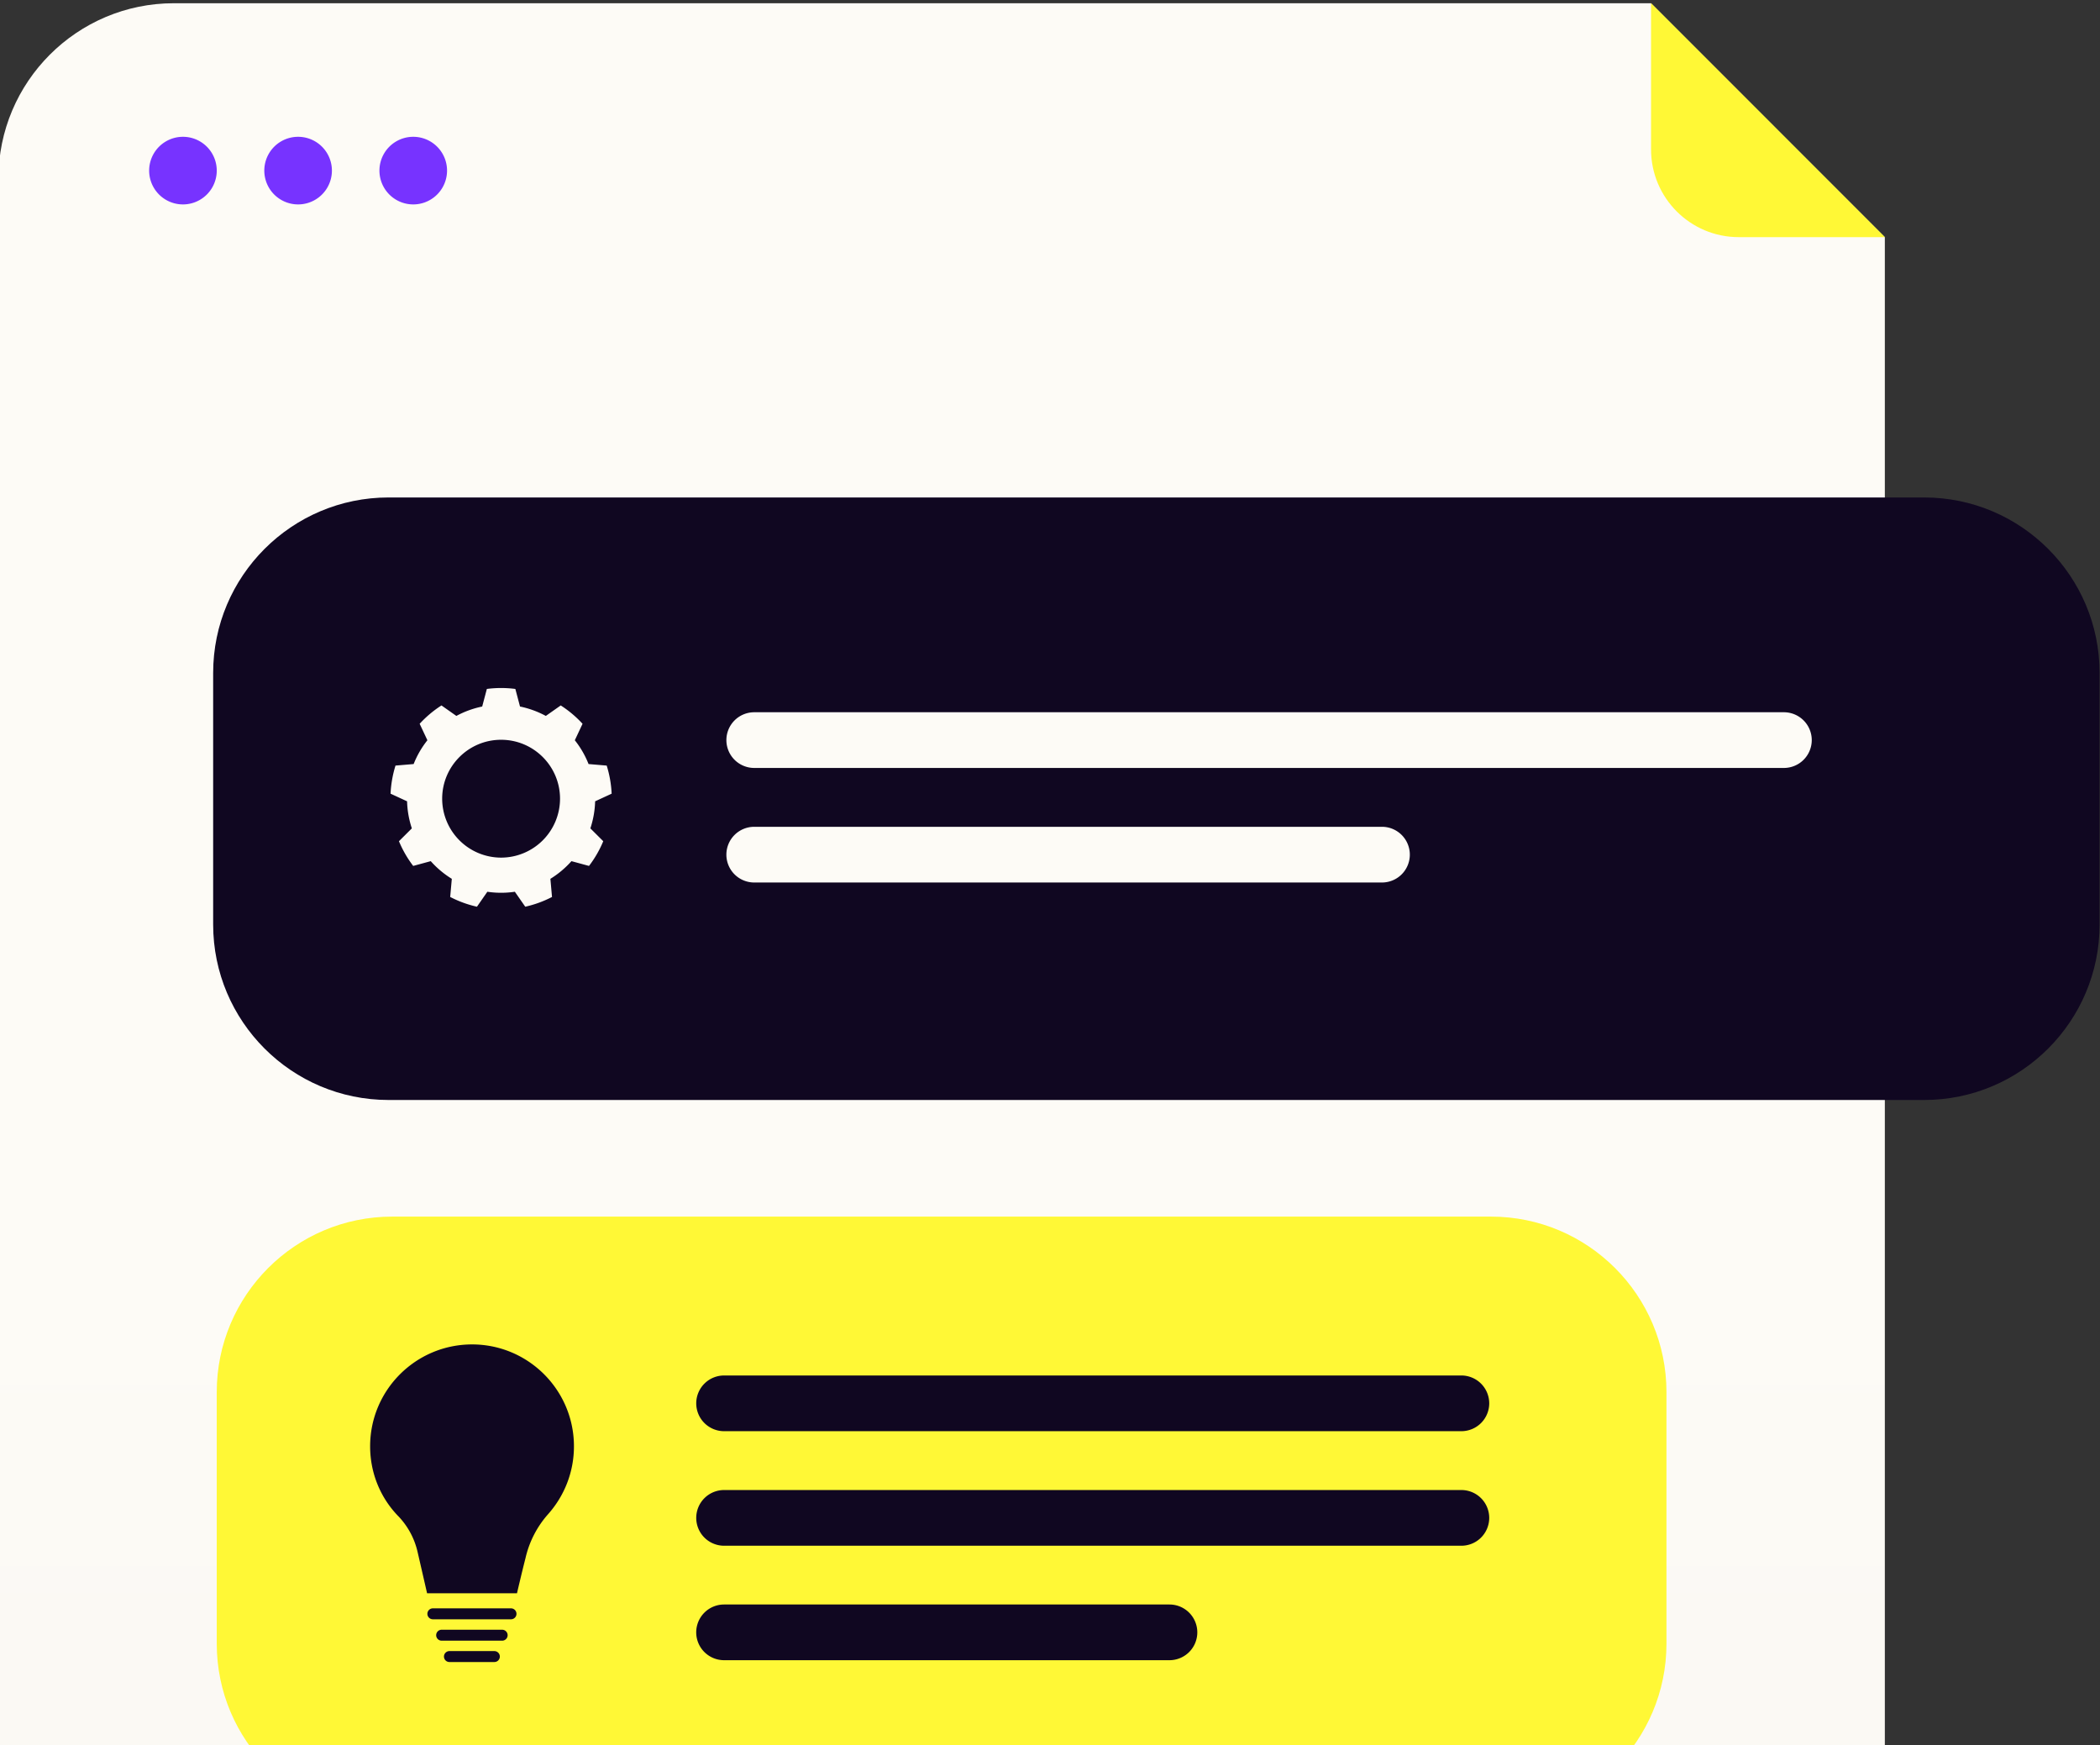
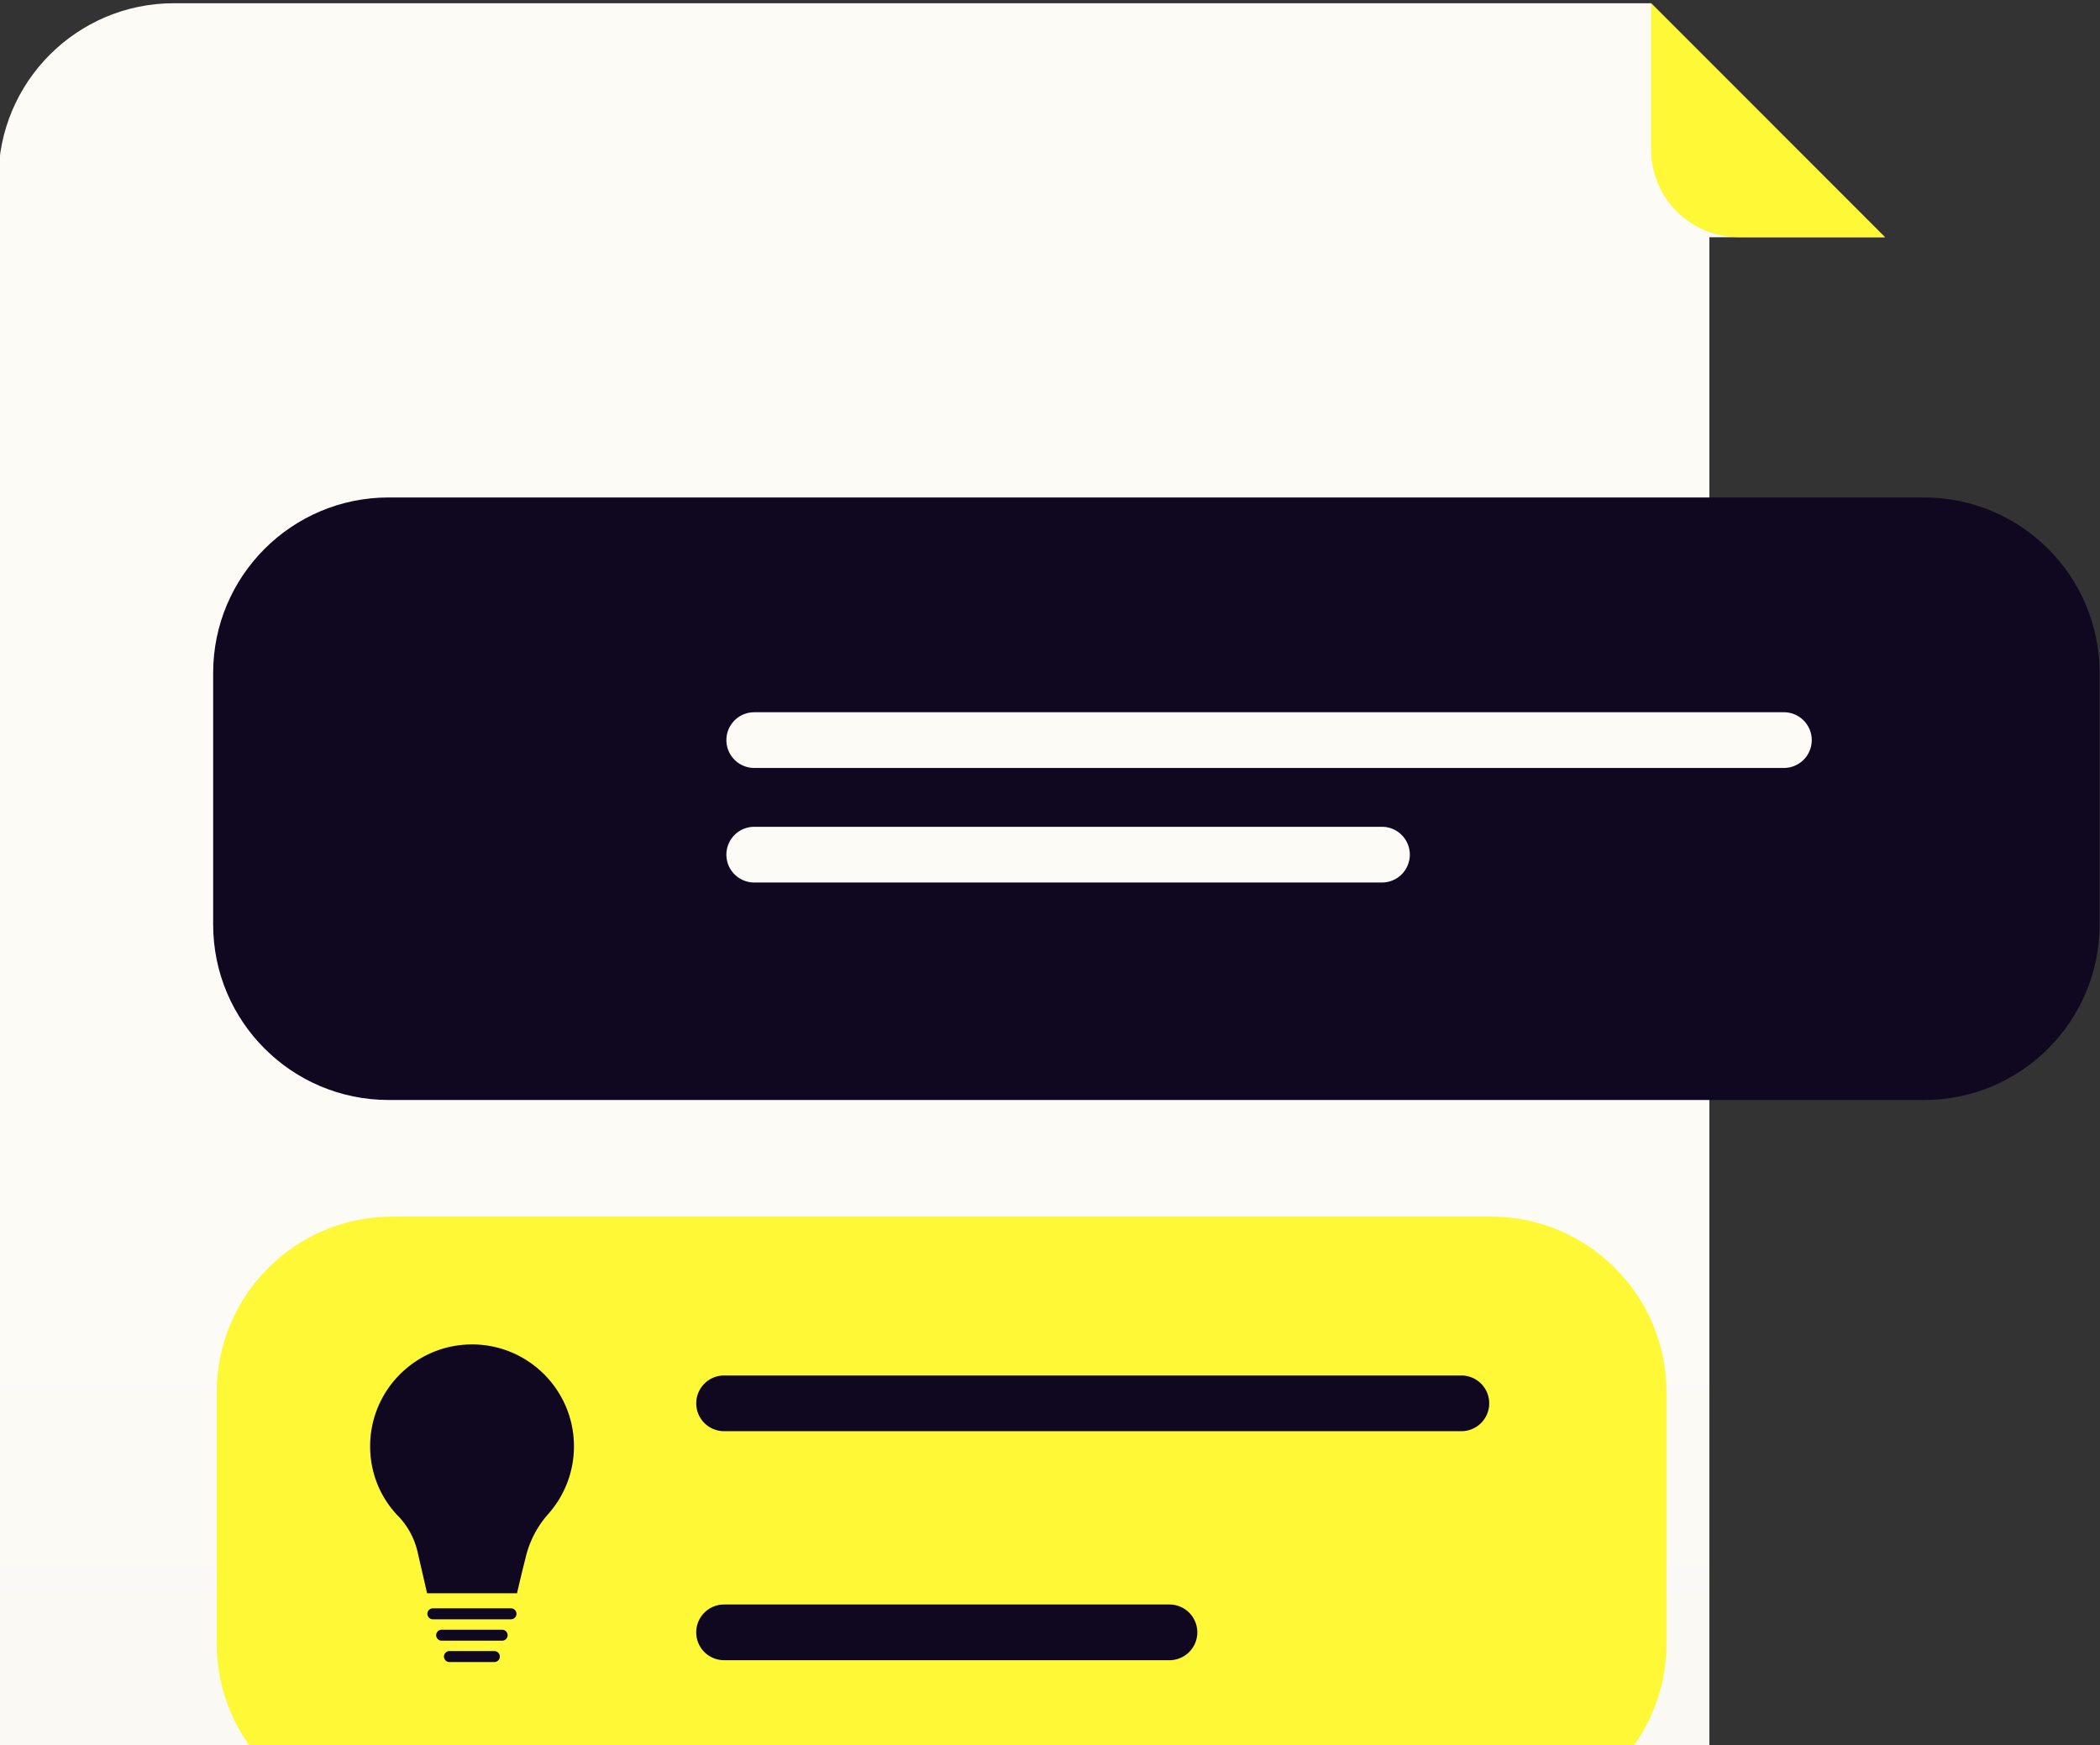
<svg xmlns="http://www.w3.org/2000/svg" width="266" height="221" fill="none">
  <rect width="100%" height="100%" fill="#333333" stroke="none" />
-   <path fill-rule="evenodd" clip-rule="evenodd" d="M238.746 30.046 209.113.41H22.024C9.758.411-.2 10.371-.2 22.637v372.137C-.2 407.04 9.758 417 22.024 417h194.497c12.267 0 22.225-9.96 22.225-22.226V30.046Z" fill="url(#b)" />
+   <path fill-rule="evenodd" clip-rule="evenodd" d="M238.746 30.046 209.113.41H22.024C9.758.411-.2 10.371-.2 22.637v372.137h194.497c12.267 0 22.225-9.96 22.225-22.226V30.046Z" fill="url(#b)" />
  <path fill-rule="evenodd" clip-rule="evenodd" d="M265.948 85.225c0-12.265-9.959-22.225-22.226-22.225H49.225C36.96 63 27 72.96 27 85.225v31.856c0 12.265 9.959 22.225 22.225 22.225h194.497c12.267 0 22.226-9.96 22.226-22.225V85.225Z" fill="#100721" />
  <path fill-rule="evenodd" clip-rule="evenodd" d="M211.085 176.301c0-12.265-9.959-22.225-22.225-22.225H49.68c-12.267 0-22.225 9.96-22.225 22.225v31.856c0 12.265 9.959 22.225 22.225 22.225h139.18c12.266 0 22.225-9.96 22.225-22.225v-31.856Z" fill="#FFF836" />
  <path fill-rule="evenodd" clip-rule="evenodd" d="M188.635 177.723a3.53 3.53 0 0 0-3.527-3.527H91.716a3.529 3.529 0 0 0-3.526 3.527 3.528 3.528 0 0 0 3.526 3.527h93.392a3.529 3.529 0 0 0 3.527-3.527Z" fill="#100721" />
  <path fill-rule="evenodd" clip-rule="evenodd" d="M229.489 93.73a3.53 3.53 0 0 0-3.527-3.528H95.537a3.529 3.529 0 0 0-3.528 3.527 3.529 3.529 0 0 0 3.528 3.527h130.425a3.529 3.529 0 0 0 3.527-3.527Z" fill="#FDFBF6" />
-   <path fill-rule="evenodd" clip-rule="evenodd" d="M188.635 192.23a3.529 3.529 0 0 0-3.527-3.527H91.716a3.528 3.528 0 0 0-3.526 3.527 3.528 3.528 0 0 0 3.526 3.527h93.392a3.529 3.529 0 0 0 3.527-3.527Z" fill="#100721" />
  <path fill-rule="evenodd" clip-rule="evenodd" d="M178.578 108.236a3.528 3.528 0 0 0-3.527-3.527H95.535a3.528 3.528 0 0 0-3.527 3.527 3.528 3.528 0 0 0 3.527 3.527h79.516a3.528 3.528 0 0 0 3.527-3.527Z" fill="#FDFBF6" />
  <path fill-rule="evenodd" clip-rule="evenodd" d="M151.659 206.726a3.529 3.529 0 0 0-3.527-3.527H91.714a3.529 3.529 0 0 0-3.527 3.527 3.528 3.528 0 0 0 3.527 3.527h56.418a3.528 3.528 0 0 0 3.527-3.527ZM65.421 204.379a.693.693 0 0 0-.692-.692h-9.874a.693.693 0 1 0 0 1.385h9.874c.382 0 .692-.31.692-.693ZM64.3 207.087a.693.693 0 0 0-.692-.692h-7.64a.693.693 0 1 0 0 1.385h7.64c.382 0 .692-.31.692-.693ZM63.313 209.792a.693.693 0 0 0-.693-.692h-5.665a.693.693 0 1 0 0 1.385h5.665c.382 0 .693-.31.693-.693ZM52.895 196.549a9.632 9.632 0 0 0-2.414-4.504c-2.239-2.283-3.598-5.42-3.598-8.879 0-7.127 5.785-12.904 12.913-12.904 7.119 0 12.904 5.777 12.904 12.904 0 3.311-1.246 6.326-3.294 8.617a12.588 12.588 0 0 0-2.84 5.533c-.549 2.152-1.08 4.461-1.08 4.461H54.097s-.662-2.892-1.202-5.228Z" fill="#100721" />
-   <path d="M23.174 25.888a4.281 4.281 0 1 0 0-8.563 4.281 4.281 0 0 0 0 8.563ZM37.76 25.888a4.281 4.281 0 1 0 0-8.563 4.281 4.281 0 0 0 0 8.563ZM52.344 25.888a4.281 4.281 0 1 0 0-8.563 4.281 4.281 0 0 0 0 8.563Z" fill="#73F" />
-   <path fill-rule="evenodd" clip-rule="evenodd" d="m65.278 87.25.59 2.227c1.145.235 2.245.638 3.27 1.19l1.888-1.328a13.975 13.975 0 0 1 2.764 2.324l-.98 2.085a11.8 11.8 0 0 1 1.741 3.014l2.298.194c.361 1.156.57 2.35.626 3.558l-2.092.966a11.88 11.88 0 0 1-.604 3.428l1.633 1.626a13.926 13.926 0 0 1-1.805 3.13l-2.223-.604a11.977 11.977 0 0 1-2.667 2.237l.205 2.298c-1.07.556-2.212.97-3.39 1.235l-1.317-1.895a11.824 11.824 0 0 1-3.484 0l-1.317 1.895a14.038 14.038 0 0 1-3.39-1.235l.205-2.298a11.976 11.976 0 0 1-2.667-2.237l-2.223.604a13.926 13.926 0 0 1-1.805-3.13l1.633-1.626a11.88 11.88 0 0 1-.604-3.428l-2.092-.966c.056-1.208.265-2.402.626-3.558l2.298-.194a11.801 11.801 0 0 1 1.742-3.014l-.981-2.085a13.973 13.973 0 0 1 2.764-2.324l1.887 1.328a11.988 11.988 0 0 1 3.271-1.19l.59-2.227a13.924 13.924 0 0 1 3.61 0Zm-1.805 6.438c4.118 0 7.464 3.342 7.464 7.46a7.47 7.47 0 0 1-7.464 7.464 7.47 7.47 0 0 1-7.464-7.464c0-4.118 3.346-7.46 7.464-7.46Z" fill="#FDFBF6" />
  <path fill-rule="evenodd" clip-rule="evenodd" d="m209.133.392 29.629 29.64h-18.52c-6.135 0-11.109-4.974-11.109-11.109V.392Z" fill="#FFF836" />
  <defs>
    <linearGradient id="b" x1="198.113" y1="163.787" x2="198.113" y2="416.999" gradientUnits="userSpaceOnUse">
      <stop stop-color="#FDFBF6" />
      <stop offset="1" stop-color="#F2F0EC" />
    </linearGradient>
  </defs>
</svg>